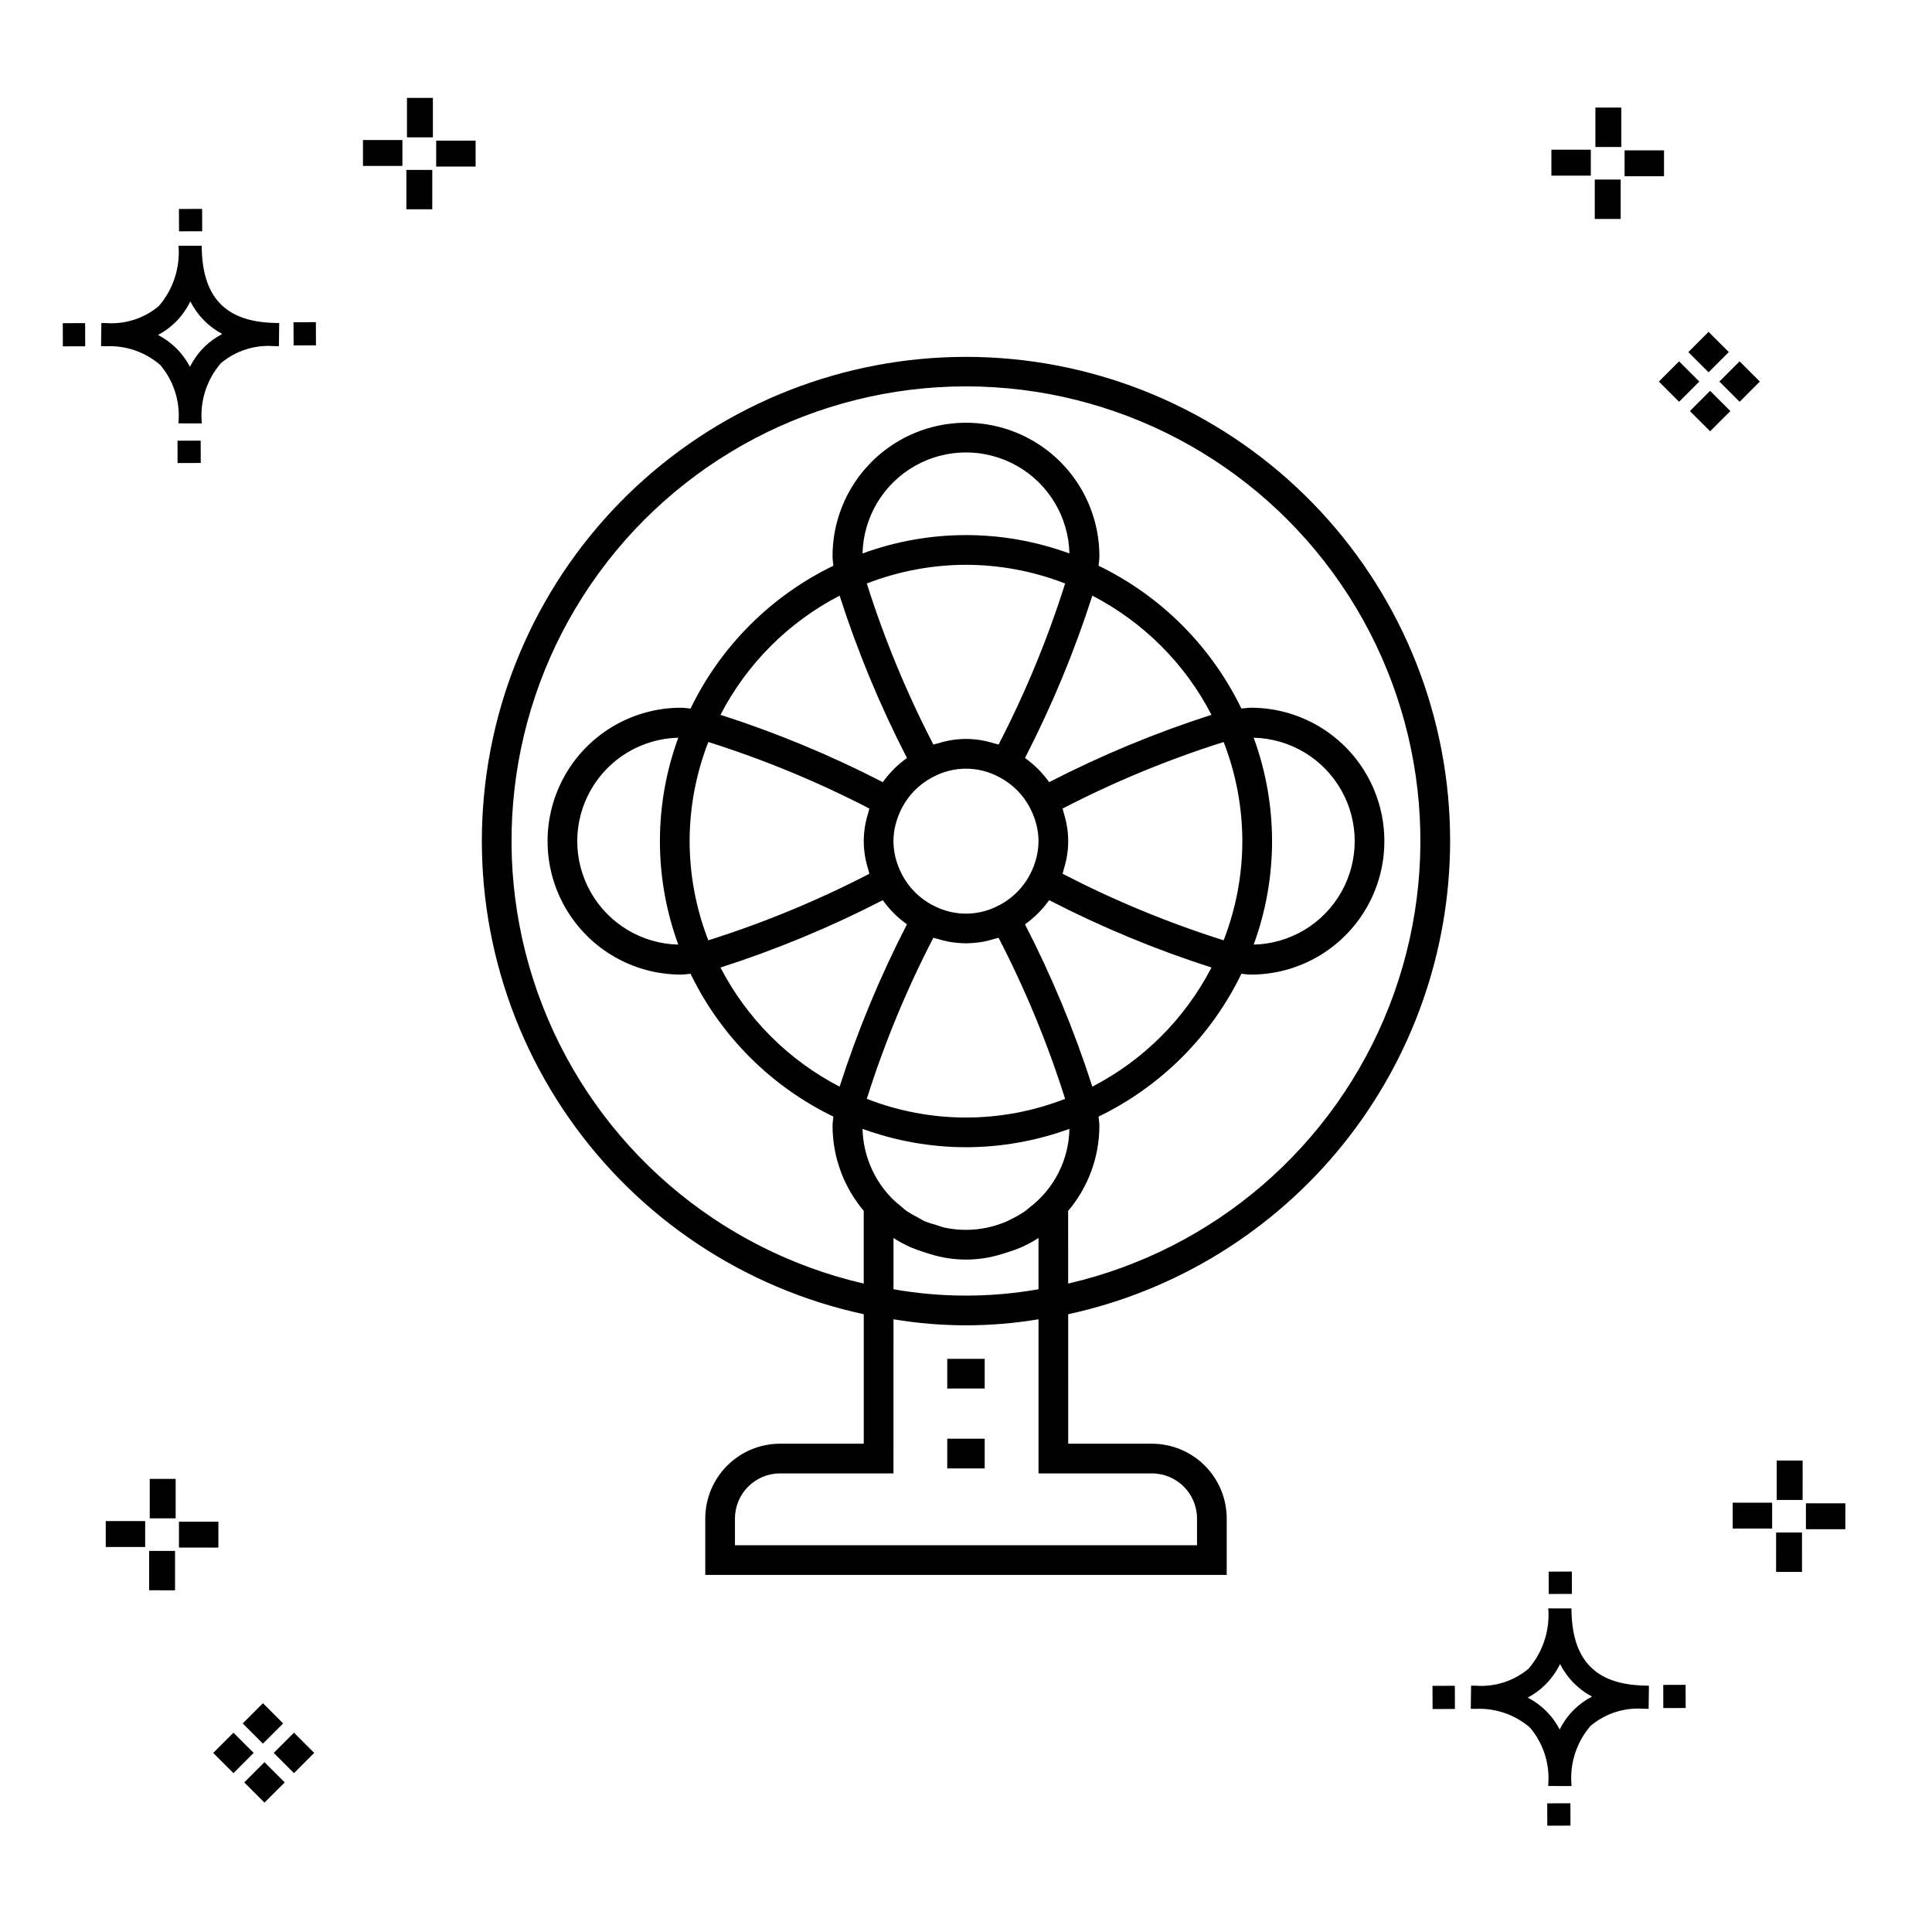
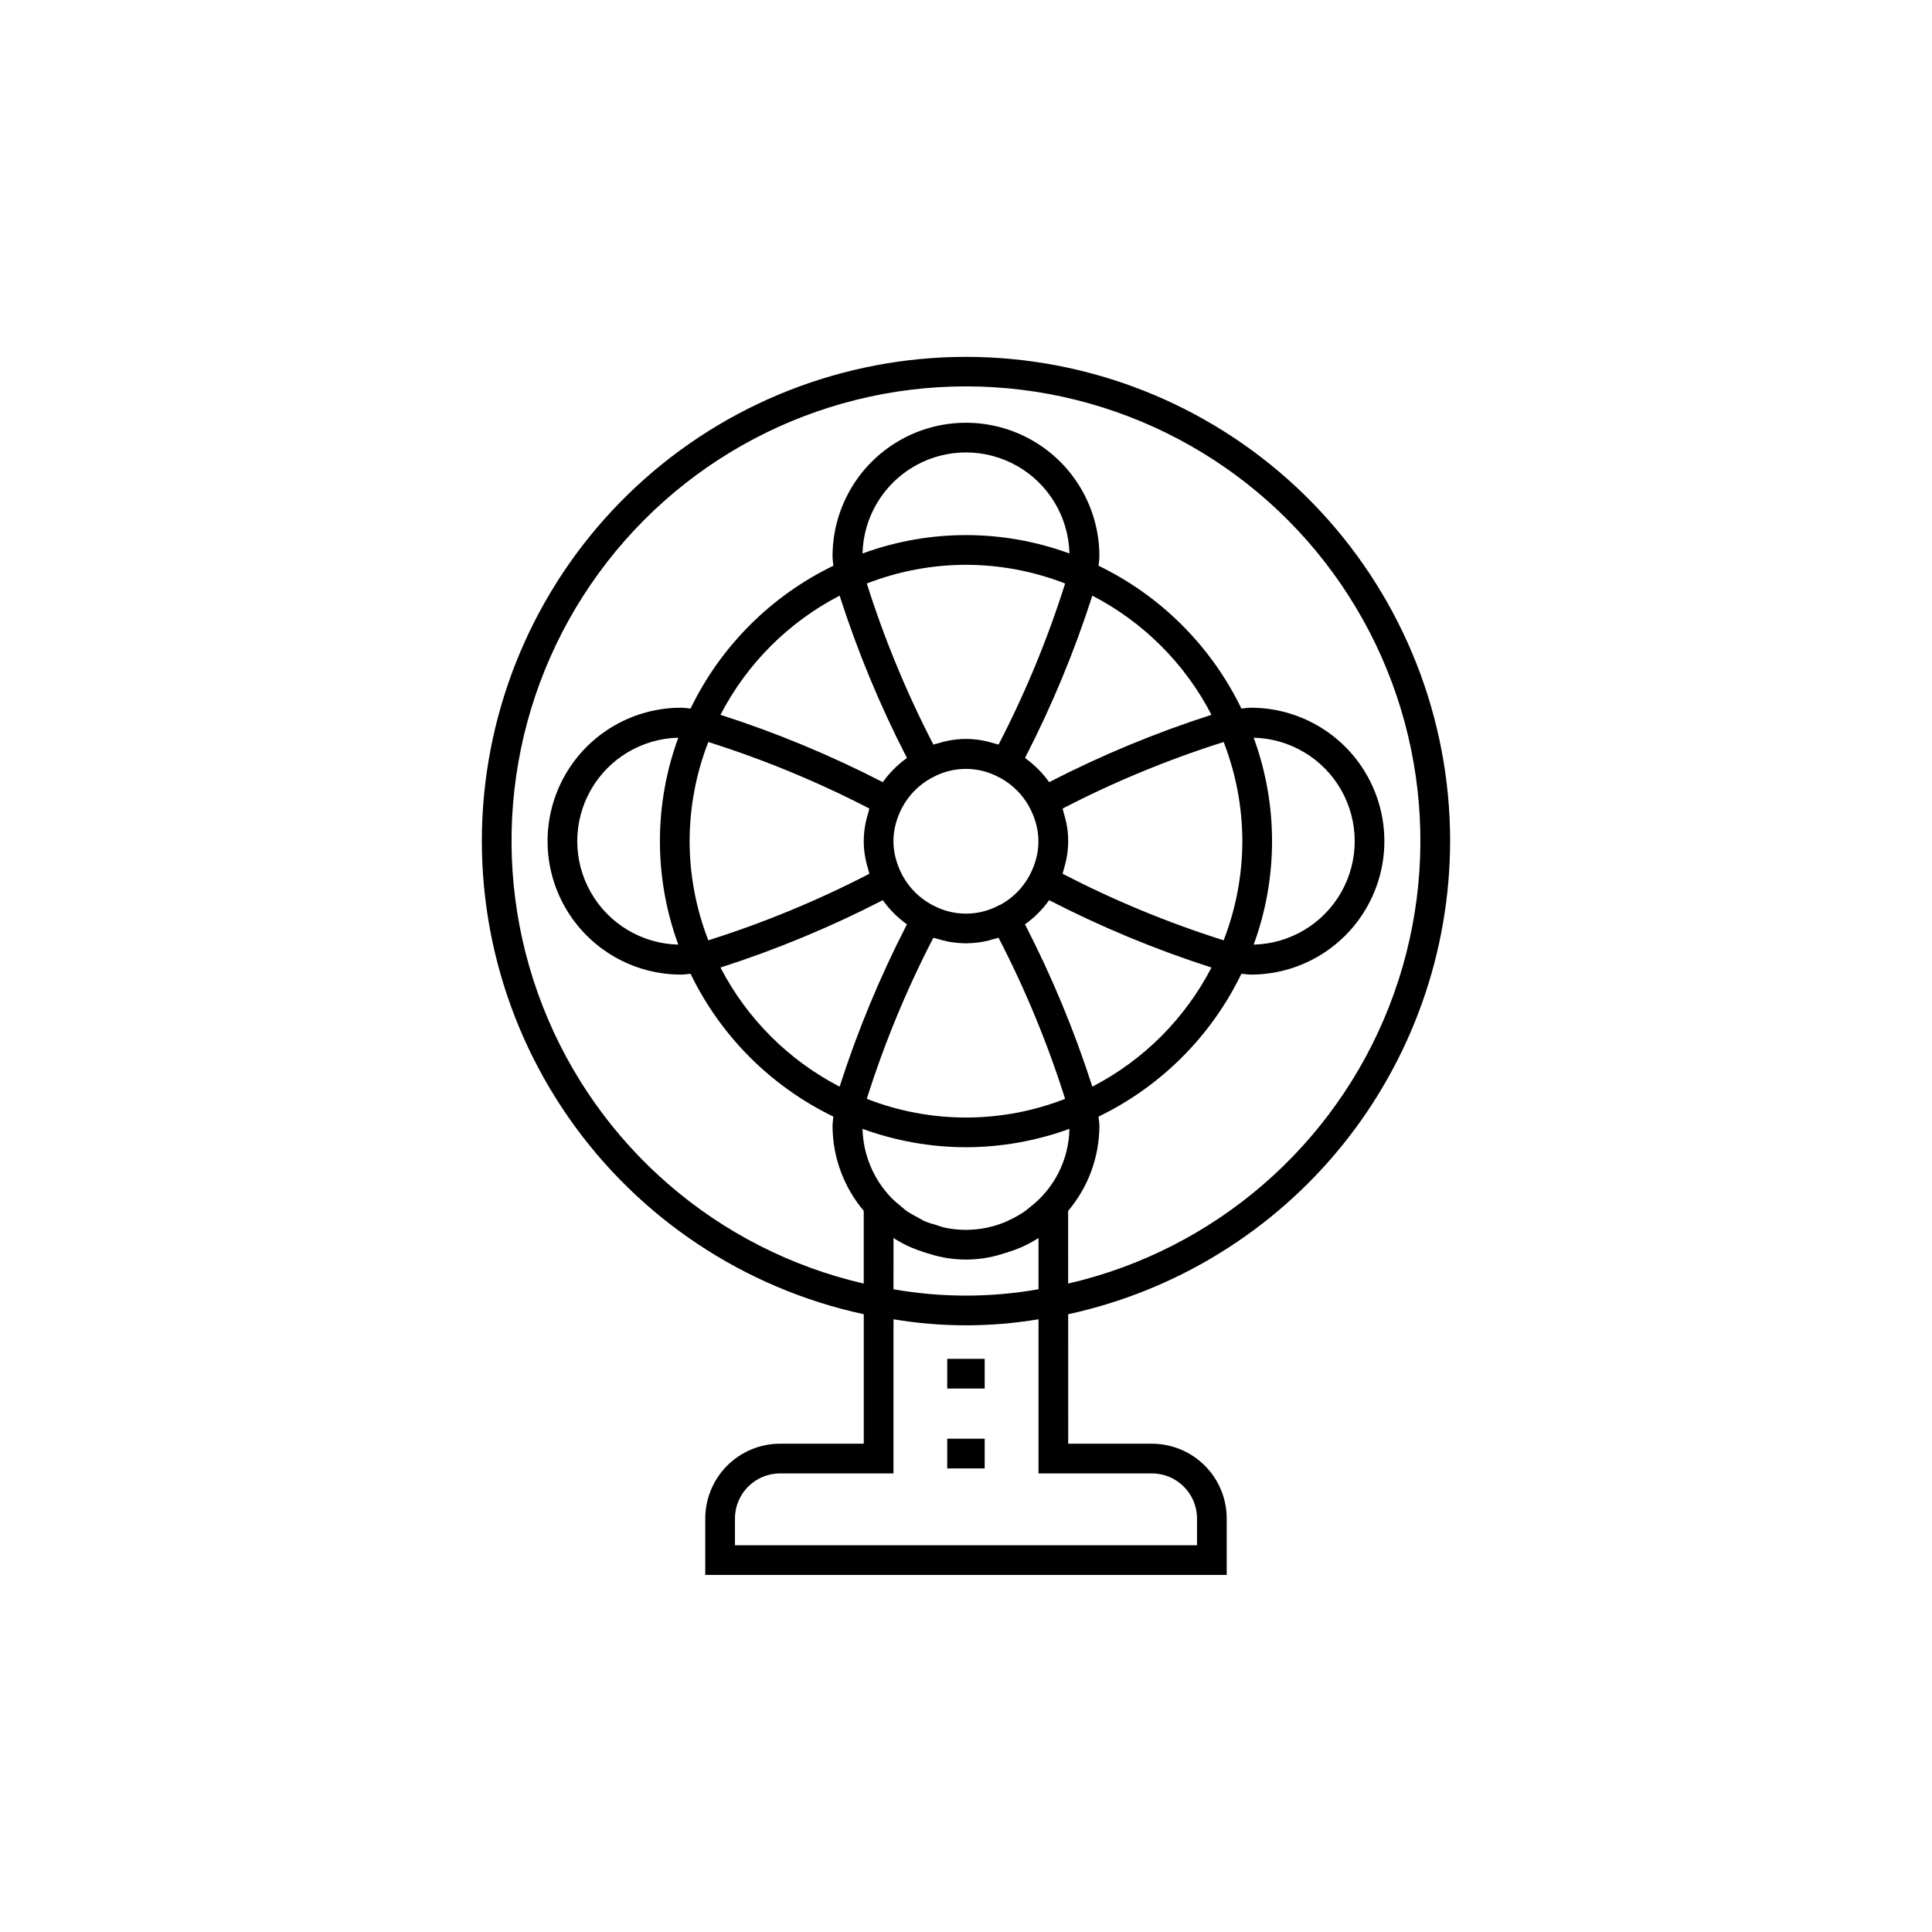
<svg xmlns="http://www.w3.org/2000/svg" fill="#000000" width="800px" height="800px" version="1.1" viewBox="144 144 512 512">
  <g>
-     <path d="m197.18 260.77 0.02 5.922-6.141 0.02-0.02-5.922zm19.43-31.188c0.43 0.023 0.914 0.008 1.383 0.02l-0.082 6.141c-0.441 0.008-0.914-0.004-1.363-0.02-5.09-0.375-10.125 1.258-14.031 4.543-3.688 4.285-5.512 9.867-5.062 15.504v0.441l-6.141-0.016v-0.438c0.43-5.449-1.309-10.848-4.836-15.023-3.984-3.449-9.141-5.231-14.402-4.973h-0.004c-0.426 0-0.855-0.008-1.293-0.02l0.086-6.141c0.434 0 0.863 0.008 1.285 0.02h0.004c5.047 0.367 10.043-1.246 13.922-4.496 3.82-4.414 5.707-10.18 5.238-16l6.141 0.008c0.074 13.547 6.168 20.074 19.156 20.449zm-13.707 2.922 0.004 0.004c-3.648-1.938-6.606-4.953-8.469-8.637-1.027 2.117-2.414 4.035-4.102 5.672-1.328 1.281-2.832 2.367-4.469 3.227 3.633 1.871 6.594 4.824 8.477 8.449 0.988-1.984 2.301-3.793 3.883-5.352 1.387-1.34 2.965-2.473 4.68-3.359zm-42.266-2.856 0.02 6.141 5.922-0.016-0.02-6.141zm67.074-0.27-5.926 0.016 0.02 6.141 5.926-0.016zm-30.129-24.094-0.02-5.922-6.141 0.02 0.02 5.922zm399.62 42.293 5.359 5.359-5.359 5.359-5.359-5.359zm7.816-7.816 5.359 5.359-5.359 5.359-5.359-5.359zm-16.043 0 5.359 5.359-5.359 5.359-5.359-5.359zm7.816-7.816 5.359 5.359-5.359 5.363-5.359-5.359zm-11.809-41.238h-10.449v-6.867h10.449zm-19.398-0.164h-10.449v-6.867h10.449zm7.914 11.484h-6.867v-10.438h6.867zm0.164-19.07h-6.867v-10.449h6.867zm-303.62 5.191-10.449-0.004v-6.867h10.449zm-19.398-0.164-10.449-0.004v-6.867h10.449zm7.914 11.484h-6.867v-10.441h6.867zm0.164-19.07h-6.867v-10.453h6.867zm295.31 441.51 0.02 5.922 6.141-0.02-0.02-5.922zm25.57-31.203c0.43 0.023 0.914 0.008 1.383 0.02l-0.082 6.141c-0.441 0.008-0.914-0.004-1.363-0.02l0.004-0.008c-5.094-0.375-10.129 1.254-14.035 4.543-3.688 4.285-5.512 9.867-5.059 15.504v0.441l-6.141-0.016v-0.438c0.43-5.449-1.309-10.848-4.836-15.027-3.984-3.445-9.145-5.227-14.406-4.973h-0.004c-0.426 0-0.855-0.008-1.293-0.02l0.086-6.141c0.434 0 0.863 0.008 1.285 0.02h0.004c5.051 0.367 10.043-1.242 13.926-4.496 3.816-4.414 5.703-10.18 5.238-15.996l6.141 0.008c0.07 13.547 6.164 20.074 19.156 20.449zm-13.707 2.922 0.004-0.008c-3.644-1.934-6.602-4.949-8.469-8.633-1.027 2.113-2.414 4.035-4.102 5.672-1.328 1.281-2.832 2.367-4.465 3.227 3.633 1.867 6.594 4.82 8.473 8.449 0.988-1.988 2.301-3.797 3.887-5.352 1.387-1.344 2.961-2.477 4.676-3.363zm-42.266-2.856 0.02 6.141 5.922-0.016-0.02-6.141zm67.074-0.27-5.926 0.016 0.02 6.141 5.926-0.016zm-30.129-24.098-0.02-5.922-6.141 0.02 0.02 5.922zm72.461-17.141-10.445-0.008v-6.867h10.449zm-19.398-0.172h-10.449v-6.867h10.449zm7.914 11.484h-6.867l0.004-10.434h6.867zm0.164-19.07h-6.867l0.004-10.449h6.867zm-407.62 69.496 5.359 5.359-5.359 5.359-5.359-5.359zm7.816-7.816 5.359 5.359-5.359 5.359-5.359-5.359zm-16.043 0 5.359 5.359-5.359 5.359-5.363-5.359zm7.816-7.816 5.359 5.359-5.359 5.359-5.359-5.359zm-11.809-41.238-10.449-0.004v-6.863h10.449zm-19.398-0.164h-10.449v-6.867h10.449zm7.914 11.484-6.867-0.004v-10.434h6.867zm0.164-19.07-6.867-0.004v-10.449h6.867z" />
-     <path d="m528.3 366.92c0.012-32.457-12.281-63.711-34.395-87.465-22.117-23.758-52.414-38.246-84.785-40.555-32.375-2.309-64.422 7.742-89.684 28.121-25.258 20.379-41.859 49.574-46.449 81.703-4.594 32.129 3.164 64.805 21.707 91.445 18.539 26.641 46.488 45.262 78.211 52.113v34.312l-22.191 0.004c-5.254 0.004-10.289 2.094-14.004 5.809-3.715 3.715-5.801 8.754-5.809 14.004v14.961h138.19v-14.961c-0.004-5.25-2.094-10.289-5.809-14.004s-8.75-5.805-14-5.809h-22.195l-0.008-34.312c28.637-6.219 54.289-22.043 72.703-44.844 18.41-22.805 28.469-51.215 28.516-80.523zm-79.016 167.55c6.59 0.008 11.93 5.352 11.938 11.941v7.09h-122.45v-7.09c0.008-6.59 5.348-11.934 11.941-11.941h30.066l0.008-40.848c12.719 2.133 25.707 2.133 38.43 0v40.848zm-125.53-140.14c-9.641-0.227-18.453-5.5-23.207-13.891-4.758-8.387-4.758-18.656 0-27.047 4.754-8.387 13.566-13.664 23.207-13.891-6.492 17.699-6.492 37.129 0 54.828zm3.004-27.414h-0.004c0.016-8.988 1.695-17.898 4.957-26.277 14.707 4.648 28.984 10.547 42.68 17.637-0.125 0.363-0.176 0.734-0.285 1.098-0.289 0.906-0.527 1.828-0.719 2.762-0.645 3.156-0.645 6.41 0 9.566 0.191 0.93 0.43 1.852 0.719 2.762 0.109 0.363 0.16 0.734 0.285 1.098v-0.004c-13.695 7.09-27.973 12.992-42.68 17.637-3.262-8.375-4.941-17.285-4.957-26.277zm149.48-27.414h-0.004c9.641 0.227 18.453 5.504 23.211 13.891 4.754 8.391 4.754 18.66 0 27.047-4.758 8.391-13.57 13.664-23.211 13.891 6.496-17.699 6.496-37.129 0-54.828zm-3.004 27.414c-0.016 8.992-1.695 17.902-4.957 26.277-14.707-4.644-28.984-10.547-42.68-17.637 0.125-0.363 0.176-0.734 0.285-1.098v0.004c0.289-0.91 0.527-1.832 0.719-2.762 0.645-3.156 0.645-6.41 0-9.566-0.191-0.934-0.43-1.855-0.719-2.762-0.109-0.363-0.16-0.734-0.285-1.098 13.695-7.09 27.973-12.988 42.68-17.637 3.262 8.379 4.941 17.289 4.957 26.277zm-64.516 17.012c-5.445 2.93-12 2.93-17.449 0l-0.473-0.242c-3.191-1.754-5.816-4.379-7.57-7.57l-0.242-0.473h-0.004c-0.703-1.359-1.254-2.797-1.633-4.281l-0.02-0.059c-0.738-2.879-0.738-5.894 0-8.77l0.02-0.059c0.379-1.484 0.93-2.922 1.633-4.281l0.242-0.473h0.004c1.754-3.191 4.379-5.816 7.57-7.574l0.473-0.242c5.449-2.93 12.004-2.93 17.449 0l0.473 0.242c3.191 1.758 5.816 4.383 7.57 7.574l0.242 0.473h0.004c0.703 1.359 1.254 2.797 1.637 4.281l0.02 0.059h-0.004c0.738 2.875 0.738 5.891 0 8.77l-0.02 0.059h0.004c-0.383 1.484-0.934 2.922-1.637 4.281l-0.242 0.473h-0.004c-1.754 3.191-4.379 5.816-7.57 7.57zm13.316-1.375 0.004 0.004c13.82 7.125 28.207 13.094 43.016 17.848-7.004 13.535-18.035 24.566-31.574 31.57-4.754-14.805-10.723-29.191-17.848-43.016 2.477-1.762 4.641-3.926 6.406-6.402zm0-31.277 0.004 0.004c-1.766-2.477-3.93-4.644-6.406-6.406 7.125-13.82 13.094-28.207 17.848-43.016 13.539 7.004 24.57 18.035 31.574 31.574-14.809 4.754-29.195 10.723-43.016 17.848zm-22.039-57.598c8.988 0.016 17.898 1.695 26.277 4.957-4.648 14.707-10.547 28.984-17.637 42.68-0.363-0.125-0.734-0.176-1.098-0.285-0.906-0.289-1.828-0.531-2.762-0.719-3.156-0.645-6.41-0.645-9.566 0-0.934 0.188-1.855 0.43-2.762 0.719-0.363 0.109-0.734 0.16-1.098 0.285h0.004c-7.094-13.695-12.992-27.973-17.641-42.68 8.379-3.262 17.289-4.941 26.281-4.957zm-27.414-3.004v0.004c0.227-9.641 5.5-18.453 13.891-23.211 8.387-4.754 18.656-4.754 27.047 0 8.387 4.758 13.66 13.57 13.891 23.211-17.699-6.496-37.129-6.496-54.828 0zm11.773 54.199c-2.477 1.766-4.641 3.93-6.402 6.406-13.824-7.125-28.211-13.094-43.016-17.848 7.004-13.539 18.035-24.57 31.57-31.574 4.754 14.809 10.723 29.195 17.848 43.016zm-6.402 37.684c1.762 2.477 3.926 4.641 6.402 6.402-7.125 13.824-13.094 28.211-17.848 43.016-13.535-7.004-24.566-18.035-31.57-31.57 14.805-4.754 29.191-10.723 43.016-17.848zm13.402 9.965c0.355 0.125 0.719 0.172 1.074 0.277h-0.004c0.926 0.293 1.863 0.539 2.812 0.727 1.449 0.277 2.922 0.426 4.394 0.445 0.121 0 0.238 0.035 0.359 0.035s0.238-0.035 0.359-0.035h0.004c1.473-0.02 2.945-0.172 4.394-0.445 0.949-0.191 1.887-0.434 2.812-0.727 0.355-0.109 0.719-0.156 1.074-0.277 7.09 13.695 12.988 27.973 17.637 42.68-16.895 6.609-35.66 6.609-52.559 0 4.648-14.707 10.547-28.984 17.641-42.68zm8.641 55.508c9.352-0.02 18.625-1.668 27.414-4.871-0.152 8.25-4.09 15.969-10.684 20.93-0.328 0.254-0.621 0.555-0.965 0.797h0.004c-1.355 0.941-2.789 1.758-4.285 2.445-0.176 0.082-0.328 0.195-0.504 0.273h-0.004c-1.703 0.75-3.481 1.328-5.301 1.719l-0.02 0.008v-0.004c-1.859 0.398-3.758 0.598-5.656 0.602-1.875-0.004-3.746-0.195-5.582-0.578-0.812-0.168-1.562-0.492-2.348-0.73-0.98-0.254-1.945-0.562-2.891-0.926-0.703-0.305-1.332-0.73-2.004-1.09-0.973-0.484-1.918-1.023-2.828-1.621-0.523-0.363-0.973-0.816-1.473-1.215-0.973-0.758-1.895-1.574-2.758-2.453-4.676-4.906-7.363-11.379-7.531-18.156 8.785 3.203 18.062 4.852 27.414 4.871zm-19.207 24.059c1.488 0.957 3.055 1.797 4.68 2.504 1.117 0.477 2.262 0.891 3.426 1.246 0.555 0.176 1.098 0.367 1.66 0.516v0.004c6.148 1.922 12.742 1.922 18.891-0.004 0.559-0.148 1.098-0.336 1.645-0.512 1.168-0.359 2.312-0.773 3.438-1.25 1.625-0.711 3.195-1.551 4.688-2.508v13.578c-12.711 2.246-25.719 2.246-38.43 0.004zm46.285 12.074-0.004-19.258c5.312-6.281 8.246-14.234 8.281-22.465 0-0.742-0.125-1.656-0.219-2.531 16.52-7.996 29.859-21.332 37.855-37.852 0.875 0.098 1.789 0.219 2.531 0.219h-0.004c12.633 0 24.305-6.738 30.621-17.68 6.316-10.941 6.316-24.418 0-35.359-6.316-10.938-17.988-17.68-30.621-17.68-0.742 0-1.656 0.125-2.531 0.219l0.004 0.004c-7.996-16.52-21.336-29.859-37.855-37.855 0.098-0.875 0.219-1.789 0.219-2.531v0.004c0-12.633-6.738-24.309-17.676-30.625-10.941-6.316-24.422-6.316-35.359 0-10.941 6.316-17.68 17.992-17.68 30.625 0 0.742 0.125 1.656 0.219 2.531v-0.004c-16.52 7.996-29.859 21.336-37.852 37.855-0.875-0.098-1.789-0.219-2.531-0.219v-0.004c-12.633 0-24.305 6.742-30.621 17.68-6.316 10.941-6.316 24.422 0 35.359 6.316 10.941 17.988 17.68 30.621 17.68 0.742 0 1.656-0.125 2.531-0.219 7.992 16.52 21.332 29.859 37.852 37.852-0.098 0.875-0.219 1.789-0.219 2.531 0.035 8.219 2.961 16.164 8.266 22.445v19.277c-38.766-8.953-70.609-36.473-85.086-73.535-14.473-37.062-9.707-78.879 12.734-111.73 22.441-32.855 59.664-52.504 99.449-52.504 39.789 0.004 77.008 19.656 99.445 52.516 22.438 32.855 27.199 74.676 12.723 111.73-14.477 37.059-46.324 64.578-85.094 73.523zm-32.043 19.941h9.926v7.871l-9.926 0.004zm0 21.168h9.926v7.871l-9.926 0.004z" />
+     <path d="m528.3 366.92c0.012-32.457-12.281-63.711-34.395-87.465-22.117-23.758-52.414-38.246-84.785-40.555-32.375-2.309-64.422 7.742-89.684 28.121-25.258 20.379-41.859 49.574-46.449 81.703-4.594 32.129 3.164 64.805 21.707 91.445 18.539 26.641 46.488 45.262 78.211 52.113v34.312l-22.191 0.004c-5.254 0.004-10.289 2.094-14.004 5.809-3.715 3.715-5.801 8.754-5.809 14.004v14.961h138.19v-14.961c-0.004-5.25-2.094-10.289-5.809-14.004s-8.75-5.805-14-5.809h-22.195l-0.008-34.312c28.637-6.219 54.289-22.043 72.703-44.844 18.41-22.805 28.469-51.215 28.516-80.523zm-79.016 167.55c6.59 0.008 11.93 5.352 11.938 11.941v7.09h-122.45v-7.09c0.008-6.59 5.348-11.934 11.941-11.941h30.066l0.008-40.848c12.719 2.133 25.707 2.133 38.43 0v40.848zm-125.53-140.14c-9.641-0.227-18.453-5.5-23.207-13.891-4.758-8.387-4.758-18.656 0-27.047 4.754-8.387 13.566-13.664 23.207-13.891-6.492 17.699-6.492 37.129 0 54.828zm3.004-27.414h-0.004c0.016-8.988 1.695-17.898 4.957-26.277 14.707 4.648 28.984 10.547 42.68 17.637-0.125 0.363-0.176 0.734-0.285 1.098-0.289 0.906-0.527 1.828-0.719 2.762-0.645 3.156-0.645 6.41 0 9.566 0.191 0.93 0.43 1.852 0.719 2.762 0.109 0.363 0.16 0.734 0.285 1.098v-0.004c-13.695 7.09-27.973 12.992-42.68 17.637-3.262-8.375-4.941-17.285-4.957-26.277zm149.48-27.414h-0.004c9.641 0.227 18.453 5.504 23.211 13.891 4.754 8.391 4.754 18.66 0 27.047-4.758 8.391-13.57 13.664-23.211 13.891 6.496-17.699 6.496-37.129 0-54.828zm-3.004 27.414c-0.016 8.992-1.695 17.902-4.957 26.277-14.707-4.644-28.984-10.547-42.68-17.637 0.125-0.363 0.176-0.734 0.285-1.098v0.004c0.289-0.91 0.527-1.832 0.719-2.762 0.645-3.156 0.645-6.41 0-9.566-0.191-0.934-0.43-1.855-0.719-2.762-0.109-0.363-0.16-0.734-0.285-1.098 13.695-7.09 27.973-12.988 42.68-17.637 3.262 8.379 4.941 17.289 4.957 26.277zm-64.516 17.012c-5.445 2.93-12 2.93-17.449 0l-0.473-0.242c-3.191-1.754-5.816-4.379-7.57-7.57l-0.242-0.473h-0.004c-0.703-1.359-1.254-2.797-1.633-4.281l-0.02-0.059c-0.738-2.879-0.738-5.894 0-8.77c0.379-1.484 0.93-2.922 1.633-4.281l0.242-0.473h0.004c1.754-3.191 4.379-5.816 7.57-7.574l0.473-0.242c5.449-2.93 12.004-2.93 17.449 0l0.473 0.242c3.191 1.758 5.816 4.383 7.57 7.574l0.242 0.473h0.004c0.703 1.359 1.254 2.797 1.637 4.281l0.02 0.059h-0.004c0.738 2.875 0.738 5.891 0 8.77l-0.02 0.059h0.004c-0.383 1.484-0.934 2.922-1.637 4.281l-0.242 0.473h-0.004c-1.754 3.191-4.379 5.816-7.57 7.57zm13.316-1.375 0.004 0.004c13.82 7.125 28.207 13.094 43.016 17.848-7.004 13.535-18.035 24.566-31.574 31.57-4.754-14.805-10.723-29.191-17.848-43.016 2.477-1.762 4.641-3.926 6.406-6.402zm0-31.277 0.004 0.004c-1.766-2.477-3.93-4.644-6.406-6.406 7.125-13.82 13.094-28.207 17.848-43.016 13.539 7.004 24.57 18.035 31.574 31.574-14.809 4.754-29.195 10.723-43.016 17.848zm-22.039-57.598c8.988 0.016 17.898 1.695 26.277 4.957-4.648 14.707-10.547 28.984-17.637 42.68-0.363-0.125-0.734-0.176-1.098-0.285-0.906-0.289-1.828-0.531-2.762-0.719-3.156-0.645-6.41-0.645-9.566 0-0.934 0.188-1.855 0.43-2.762 0.719-0.363 0.109-0.734 0.16-1.098 0.285h0.004c-7.094-13.695-12.992-27.973-17.641-42.68 8.379-3.262 17.289-4.941 26.281-4.957zm-27.414-3.004v0.004c0.227-9.641 5.5-18.453 13.891-23.211 8.387-4.754 18.656-4.754 27.047 0 8.387 4.758 13.66 13.57 13.891 23.211-17.699-6.496-37.129-6.496-54.828 0zm11.773 54.199c-2.477 1.766-4.641 3.93-6.402 6.406-13.824-7.125-28.211-13.094-43.016-17.848 7.004-13.539 18.035-24.57 31.57-31.574 4.754 14.809 10.723 29.195 17.848 43.016zm-6.402 37.684c1.762 2.477 3.926 4.641 6.402 6.402-7.125 13.824-13.094 28.211-17.848 43.016-13.535-7.004-24.566-18.035-31.57-31.57 14.805-4.754 29.191-10.723 43.016-17.848zm13.402 9.965c0.355 0.125 0.719 0.172 1.074 0.277h-0.004c0.926 0.293 1.863 0.539 2.812 0.727 1.449 0.277 2.922 0.426 4.394 0.445 0.121 0 0.238 0.035 0.359 0.035s0.238-0.035 0.359-0.035h0.004c1.473-0.02 2.945-0.172 4.394-0.445 0.949-0.191 1.887-0.434 2.812-0.727 0.355-0.109 0.719-0.156 1.074-0.277 7.09 13.695 12.988 27.973 17.637 42.68-16.895 6.609-35.66 6.609-52.559 0 4.648-14.707 10.547-28.984 17.641-42.68zm8.641 55.508c9.352-0.02 18.625-1.668 27.414-4.871-0.152 8.25-4.09 15.969-10.684 20.93-0.328 0.254-0.621 0.555-0.965 0.797h0.004c-1.355 0.941-2.789 1.758-4.285 2.445-0.176 0.082-0.328 0.195-0.504 0.273h-0.004c-1.703 0.75-3.481 1.328-5.301 1.719l-0.02 0.008v-0.004c-1.859 0.398-3.758 0.598-5.656 0.602-1.875-0.004-3.746-0.195-5.582-0.578-0.812-0.168-1.562-0.492-2.348-0.73-0.98-0.254-1.945-0.562-2.891-0.926-0.703-0.305-1.332-0.73-2.004-1.09-0.973-0.484-1.918-1.023-2.828-1.621-0.523-0.363-0.973-0.816-1.473-1.215-0.973-0.758-1.895-1.574-2.758-2.453-4.676-4.906-7.363-11.379-7.531-18.156 8.785 3.203 18.062 4.852 27.414 4.871zm-19.207 24.059c1.488 0.957 3.055 1.797 4.68 2.504 1.117 0.477 2.262 0.891 3.426 1.246 0.555 0.176 1.098 0.367 1.66 0.516v0.004c6.148 1.922 12.742 1.922 18.891-0.004 0.559-0.148 1.098-0.336 1.645-0.512 1.168-0.359 2.312-0.773 3.438-1.25 1.625-0.711 3.195-1.551 4.688-2.508v13.578c-12.711 2.246-25.719 2.246-38.43 0.004zm46.285 12.074-0.004-19.258c5.312-6.281 8.246-14.234 8.281-22.465 0-0.742-0.125-1.656-0.219-2.531 16.52-7.996 29.859-21.332 37.855-37.852 0.875 0.098 1.789 0.219 2.531 0.219h-0.004c12.633 0 24.305-6.738 30.621-17.68 6.316-10.941 6.316-24.418 0-35.359-6.316-10.938-17.988-17.68-30.621-17.68-0.742 0-1.656 0.125-2.531 0.219l0.004 0.004c-7.996-16.52-21.336-29.859-37.855-37.855 0.098-0.875 0.219-1.789 0.219-2.531v0.004c0-12.633-6.738-24.309-17.676-30.625-10.941-6.316-24.422-6.316-35.359 0-10.941 6.316-17.68 17.992-17.68 30.625 0 0.742 0.125 1.656 0.219 2.531v-0.004c-16.52 7.996-29.859 21.336-37.852 37.855-0.875-0.098-1.789-0.219-2.531-0.219v-0.004c-12.633 0-24.305 6.742-30.621 17.68-6.316 10.941-6.316 24.422 0 35.359 6.316 10.941 17.988 17.68 30.621 17.68 0.742 0 1.656-0.125 2.531-0.219 7.992 16.52 21.332 29.859 37.852 37.852-0.098 0.875-0.219 1.789-0.219 2.531 0.035 8.219 2.961 16.164 8.266 22.445v19.277c-38.766-8.953-70.609-36.473-85.086-73.535-14.473-37.062-9.707-78.879 12.734-111.73 22.441-32.855 59.664-52.504 99.449-52.504 39.789 0.004 77.008 19.656 99.445 52.516 22.438 32.855 27.199 74.676 12.723 111.73-14.477 37.059-46.324 64.578-85.094 73.523zm-32.043 19.941h9.926v7.871l-9.926 0.004zm0 21.168h9.926v7.871l-9.926 0.004z" />
  </g>
</svg>